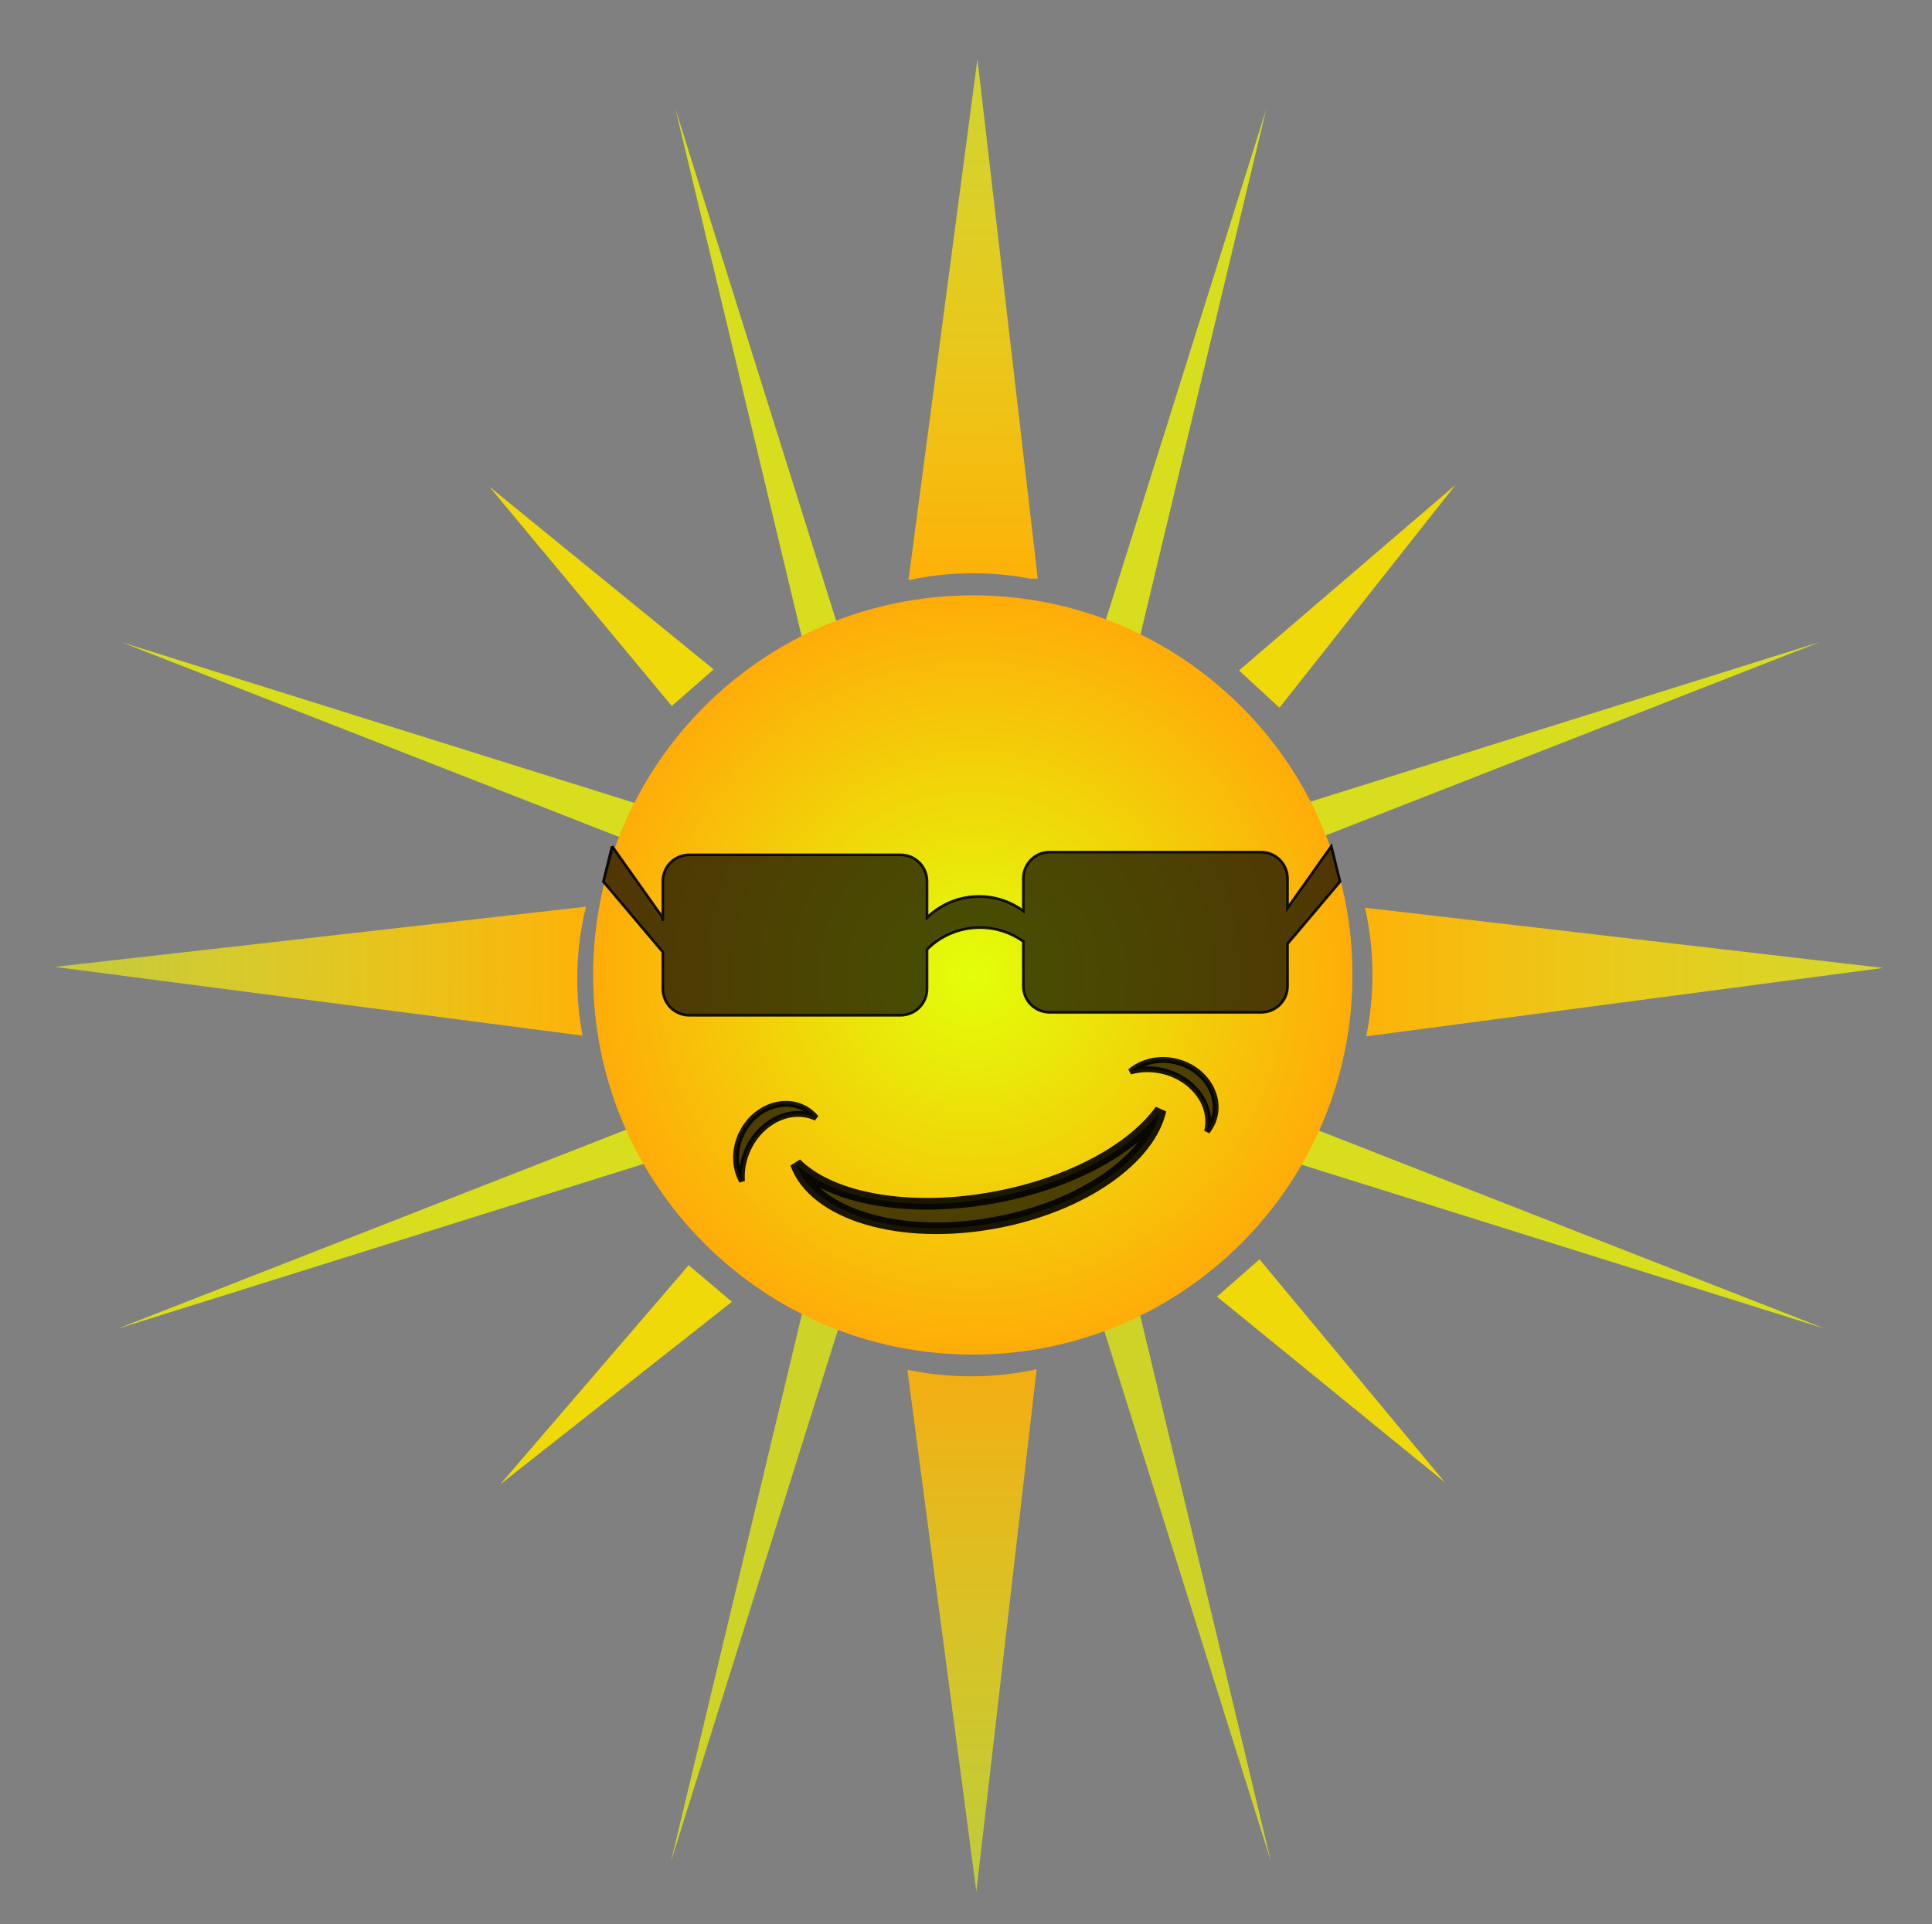
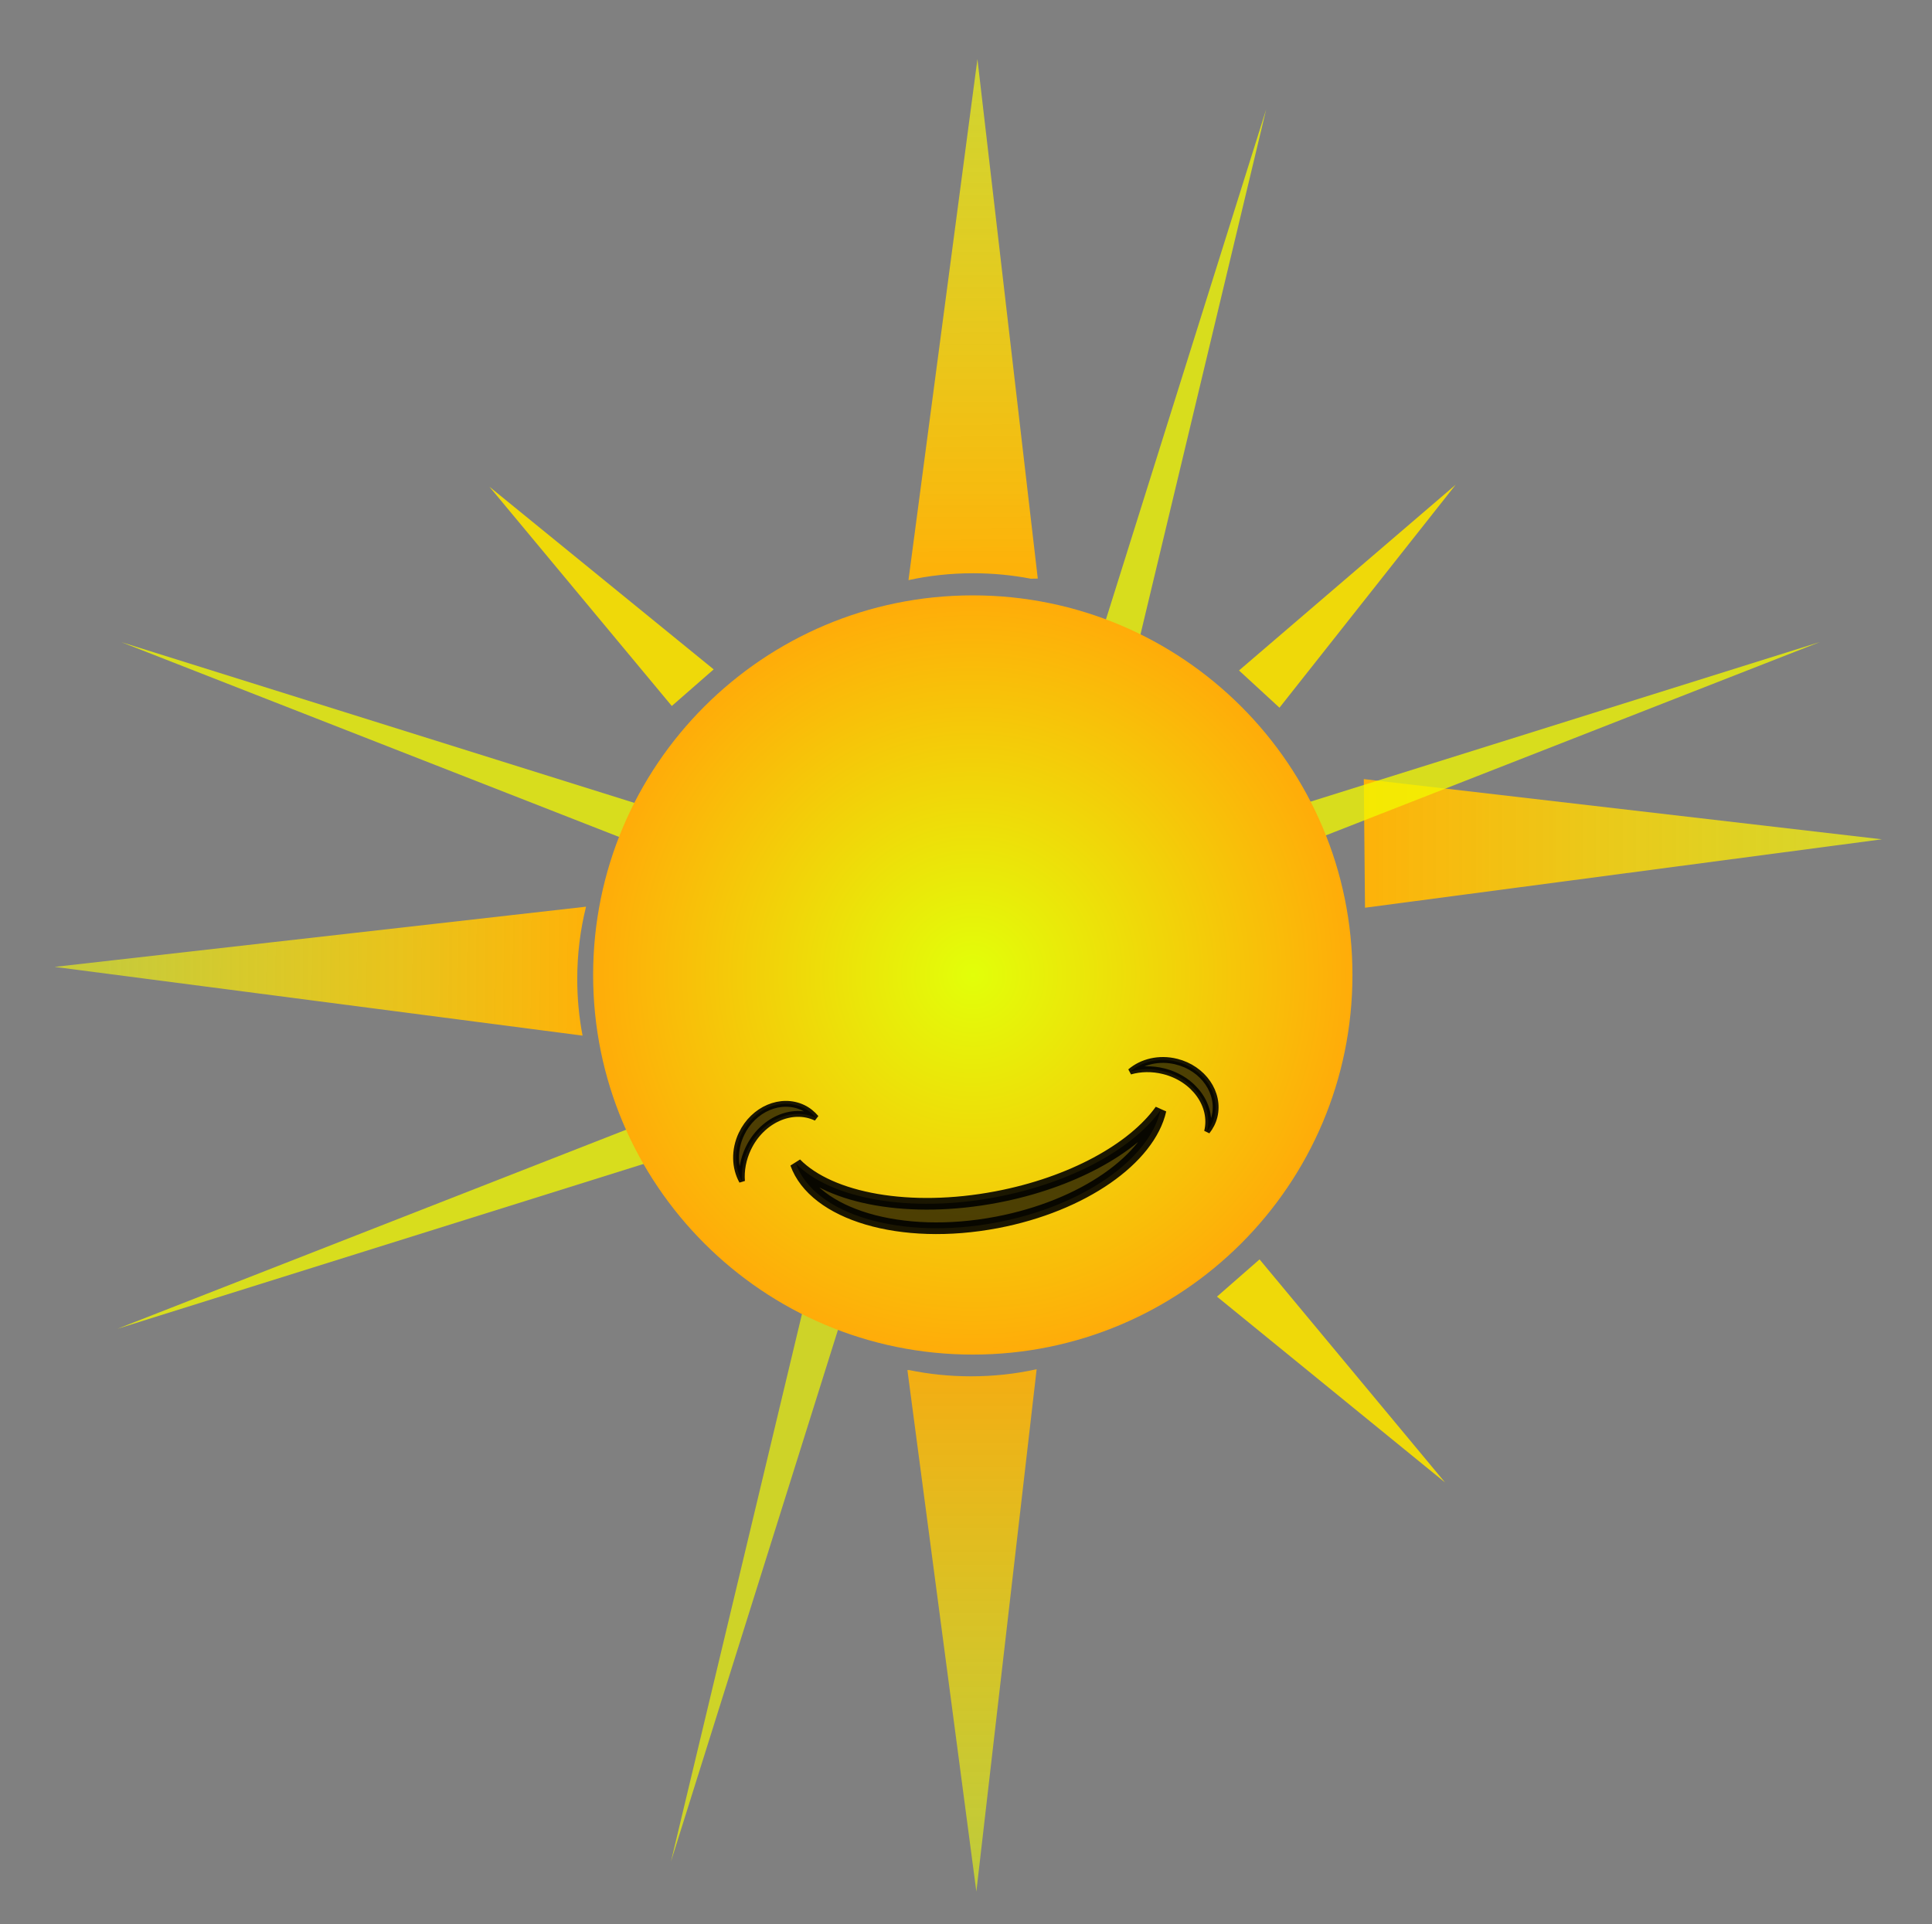
<svg xmlns="http://www.w3.org/2000/svg" version="1.1" viewBox="0 0 516.19 514.17">
  <rect x="0" y="0" width="516.19" height="514.17" fill="#808080" stroke="none" />
  <defs>
    <radialGradient id="a" cx="354.56" cy="553.35" r="114.15" gradientUnits="userSpaceOnUse">
      <stop stop-color="#e2ff09" offset="0" />
      <stop stop-color="#ffac09" offset="1" />
    </radialGradient>
    <linearGradient id="e" x1="358.11" x2="358.06" y1="681.22" y2="972.14" gradientTransform="matrix(.57 0 0 .452 127.4 277.8)" gradientUnits="userSpaceOnUse">
      <stop stop-color="#fdb209" offset="0" />
      <stop stop-color="#ecfd09" stop-opacity=".653" offset="1" />
    </linearGradient>
    <linearGradient id="d" x1="476.44" x2="783" y1="552.05" y2="552.05" gradientTransform="matrix(.452 0 0 .57 220.28 161.96)" gradientUnits="userSpaceOnUse">
      <stop stop-color="#fdb209" offset="0" />
      <stop stop-color="#f9fd09" stop-opacity=".695" offset="1" />
    </linearGradient>
    <linearGradient id="c" x1="231.22" x2="-44.375" y1="554.66" y2="551.62" gradientTransform="matrix(.459 0 0 .57 119.2 161.96)" gradientUnits="userSpaceOnUse">
      <stop stop-color="#fdb209" offset="0" />
      <stop stop-color="#f9fd09" stop-opacity=".593" offset="1" />
    </linearGradient>
    <linearGradient id="b" x1="359.62" x2="358.59" y1="423.62" y2="129.66" gradientTransform="matrix(.57 0 0 .452 127.4 176.62)" gradientUnits="userSpaceOnUse">
      <stop stop-color="#fdb209" offset="0" />
      <stop stop-color="#f9fd09" stop-opacity=".661" offset="1" />
    </linearGradient>
  </defs>
  <g transform="translate(-70.711 -216.97)">
    <path d="m401.75 396.13 57.898-49.65-47.086 59.599" fill="#efd909" />
    <path d="m395.86 563.45 60.928 49.65-49.55-59.599" fill="#efd909" />
    <path d="m261.39 395.84-59.918-48.809 48.729 58.588" fill="#efd909" />
-     <path d="m266.27 564.83-61.93 48.81 50.37-58.58" fill="#efd909" />
    <path d="m331.86 232.75-18.423 139.24c5.504-1.199 11.299-1.837 17.283-1.837 5.304 0 10.459 0.506 15.394 1.455l1.871-0.028-16.125-138.83z" fill="url(#b)" />
    <path d="m227.29 459.25-141.99 16.089 141.06 18.37c-0.926-4.843-1.42-9.897-1.42-15.091 0-6.745 0.819-13.249 2.353-19.368z" fill="url(#c)" />
-     <path d="m435.41 459.53c1.289 5.695 1.99 11.707 1.99 17.924 0 5.681-0.582 11.193-1.665 16.446l138.11-18.28-138.43-16.09z" fill="url(#d)" />
+     <path d="m435.41 459.53l138.11-18.28-138.43-16.09z" fill="url(#d)" />
    <path d="m347.68 582.85c-5.583 1.237-11.469 1.894-17.55 1.894-5.699 0-11.231-0.576-16.499-1.668h-0.481l18.423 139.36 16.107-139.58z" fill="url(#e)" opacity=".913" />
    <path d="m556.95 388.53-146.96 46.058c1.722 3.116 3.261 6.332 4.615 9.657l142.34-55.715z" fill="#f2f800" fill-opacity=".773" />
    <path d="m409.01 246.17-46.254 147.28c3.416 1.309 6.721 2.814 9.924 4.508l36.33-151.79z" fill="#f2f800" fill-opacity=".773" />
-     <path d="m413.59 515.37c-1.48 3.356-3.148 6.599-5.007 9.728l149.61 46.88-144.6-56.61z" fill="#f2f800" fill-opacity=".773" />
    <path d="m103.28 388.62 142.34 55.715c1.352-3.33 2.894-6.555 4.615-9.675l-146.95-46.05z" fill="#f2f800" fill-opacity=".773" />
-     <path d="m251.22 246.24 36.312 151.75c3.2-1.695 6.512-3.197 9.924-4.508l-46.23-147.24z" fill="#f2f800" fill-opacity=".773" />
    <path d="m246.71 515.44-144.68 56.624 149.7-46.914c-1.859-3.125-3.543-6.359-5.025-9.71z" fill="#f2f800" fill-opacity=".773" />
-     <path d="m373.09 559.04c-3.269 1.749-6.647 3.303-10.138 4.65l47.306 150.66-37.167-155.32z" fill="#f2f800" fill-opacity=".773" opacity=".893" />
    <path d="m287.15 559.02-37.18 155.41 47.34-150.74c-3.495-1.349-6.885-2.916-10.156-4.668z" fill="#f2f800" fill-opacity=".773" opacity=".889" />
    <g transform="matrix(1.559 0 0 1.559 -183.07 -266.72)">
      <path transform="matrix(.57 0 0 .57 127.4 161.96)" d="m468.71 553.35c0 63.042-51.105 114.15-114.15 114.15-63.042 0-114.15-51.105-114.15-114.15 0-63.042 51.105-114.15 114.15-114.15 63.042 0 114.15 51.105 114.15 114.15z" fill="url(#a)" />
-       <path d="m267.69 455.31-1.5 6.062 10.188 12.062v6.312c0 2.508 2.023 4.531 4.531 4.531h36.219c2.508 0 4.531-2.023 4.531-4.531v-6.75c2.312-2.329 5.521-3.75 9.062-3.75 2.775 0 5.344 0.871 7.438 2.375v7.656c0 2.508 2.023 4.5 4.531 4.5h36.219c2.508 0 4.531-1.992 4.531-4.5v-7.25l9-10.656-1.5-6.062-7.5 10.594v-5.062c0-2.508-2.023-4.531-4.531-4.531h-36.219c-0.078 0-0.173-4e-3 -0.25 0-2.399 0.121-4.281 2.101-4.281 4.531v5.562c-2.125-1.576-4.746-2.5-7.594-2.5-3.458 0-6.606 1.393-8.906 3.625v-6.219c0-2.508-2.023-4.531-4.531-4.531h-36.219c-2.508 0-4.531 2.023-4.531 4.531v6.781l-0.094-0.656-8.594-12.125z" fill-opacity=".773" opacity=".889" stroke="#000" stroke-width=".453" />
      <path d="m299.19 509.7c3.122 8.731 17.968 13.216 34.431 10.082 14.819-2.821 26.158-10.896 28.052-19.242-4.709 6.586-15.213 12.44-28.116 14.896-14.867 2.83-28.443 0.278-34.367-5.736z" fill-opacity=".773" opacity=".889" stroke="#000" stroke-width="2" />
      <path d="m364.4 492.22c-2.981-0.736-5.937 5.6e-4 -7.923 1.713 1.738-0.506 3.731-0.559 5.715-0.069 5.222 1.29 8.546 5.93 7.457 10.34 0.586-0.747 1.037-1.591 1.274-2.55 1.003-4.062-1.919-8.296-6.522-9.433z" fill-opacity=".773" opacity=".889" stroke="#000" />
      <path d="m289.86 504.61c-1.32 2.773-1.191 5.816 0.088 8.106-0.147-1.804 0.201-3.768 1.079-5.612 2.312-4.857 7.525-7.182 11.626-5.23-0.614-0.724-1.351-1.335-2.243-1.76-3.778-1.798-8.512 0.214-10.55 4.496z" fill-opacity=".773" opacity=".889" stroke="#000" />
    </g>
  </g>
</svg>